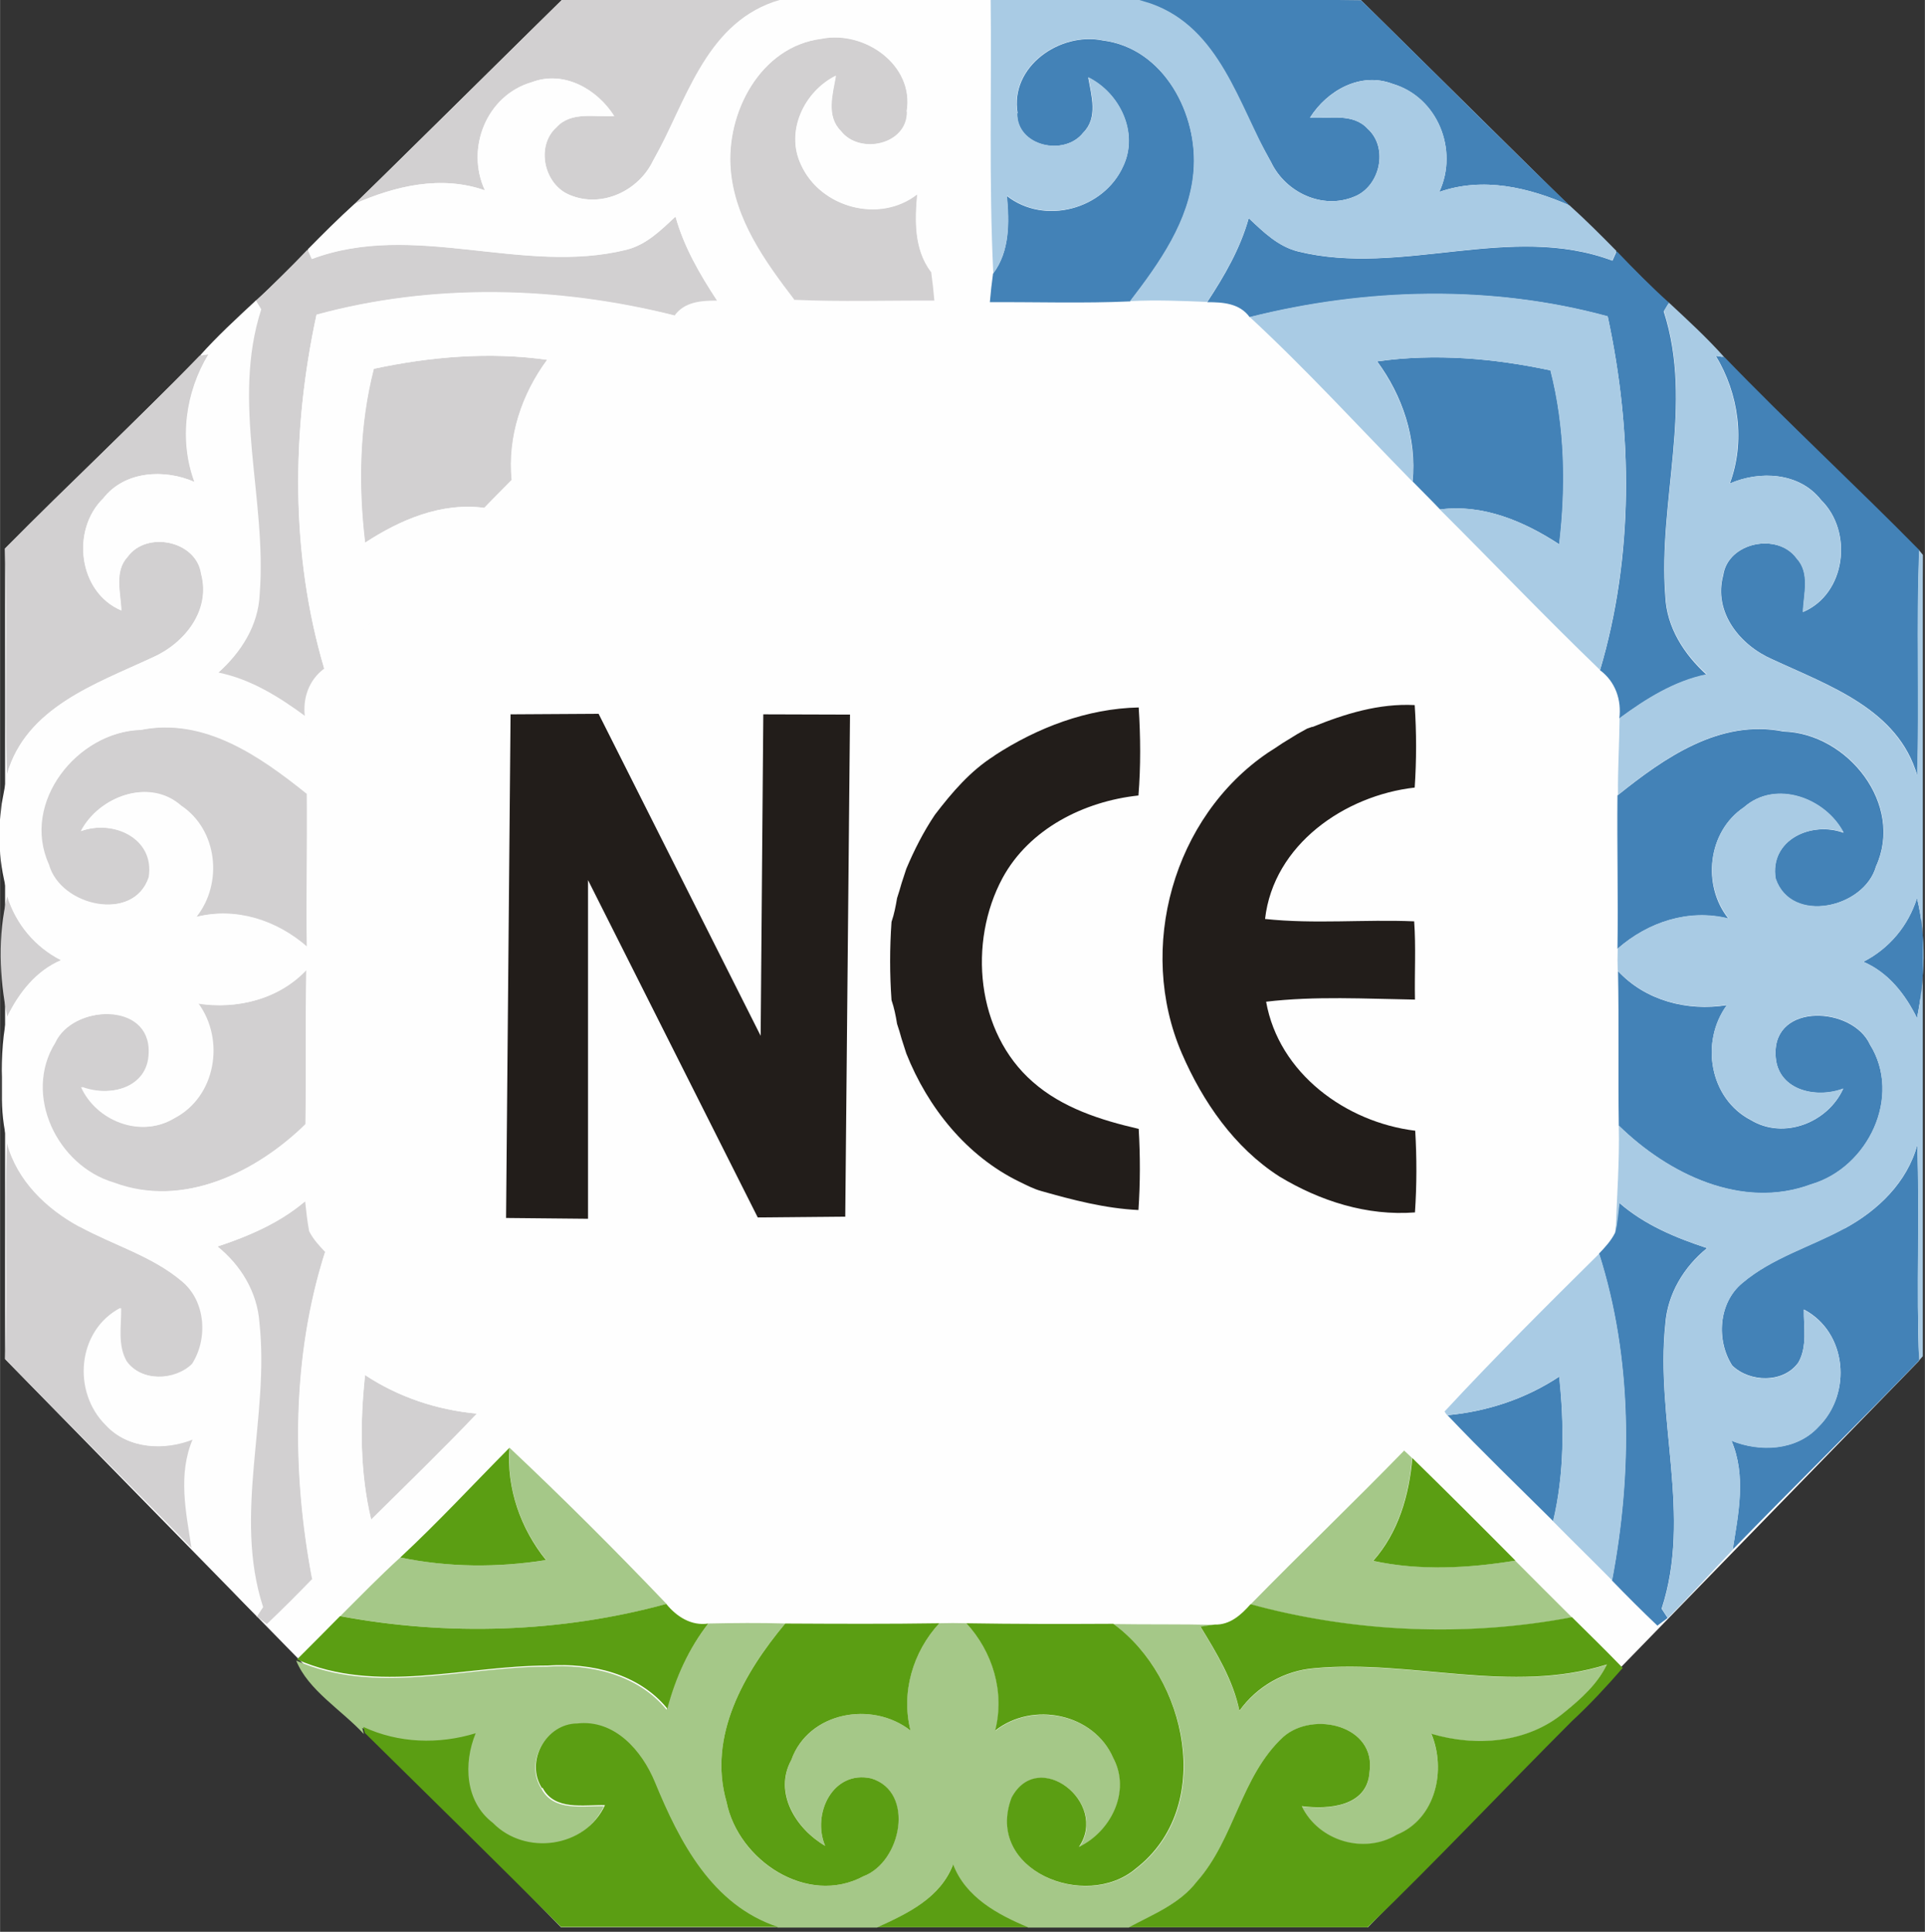
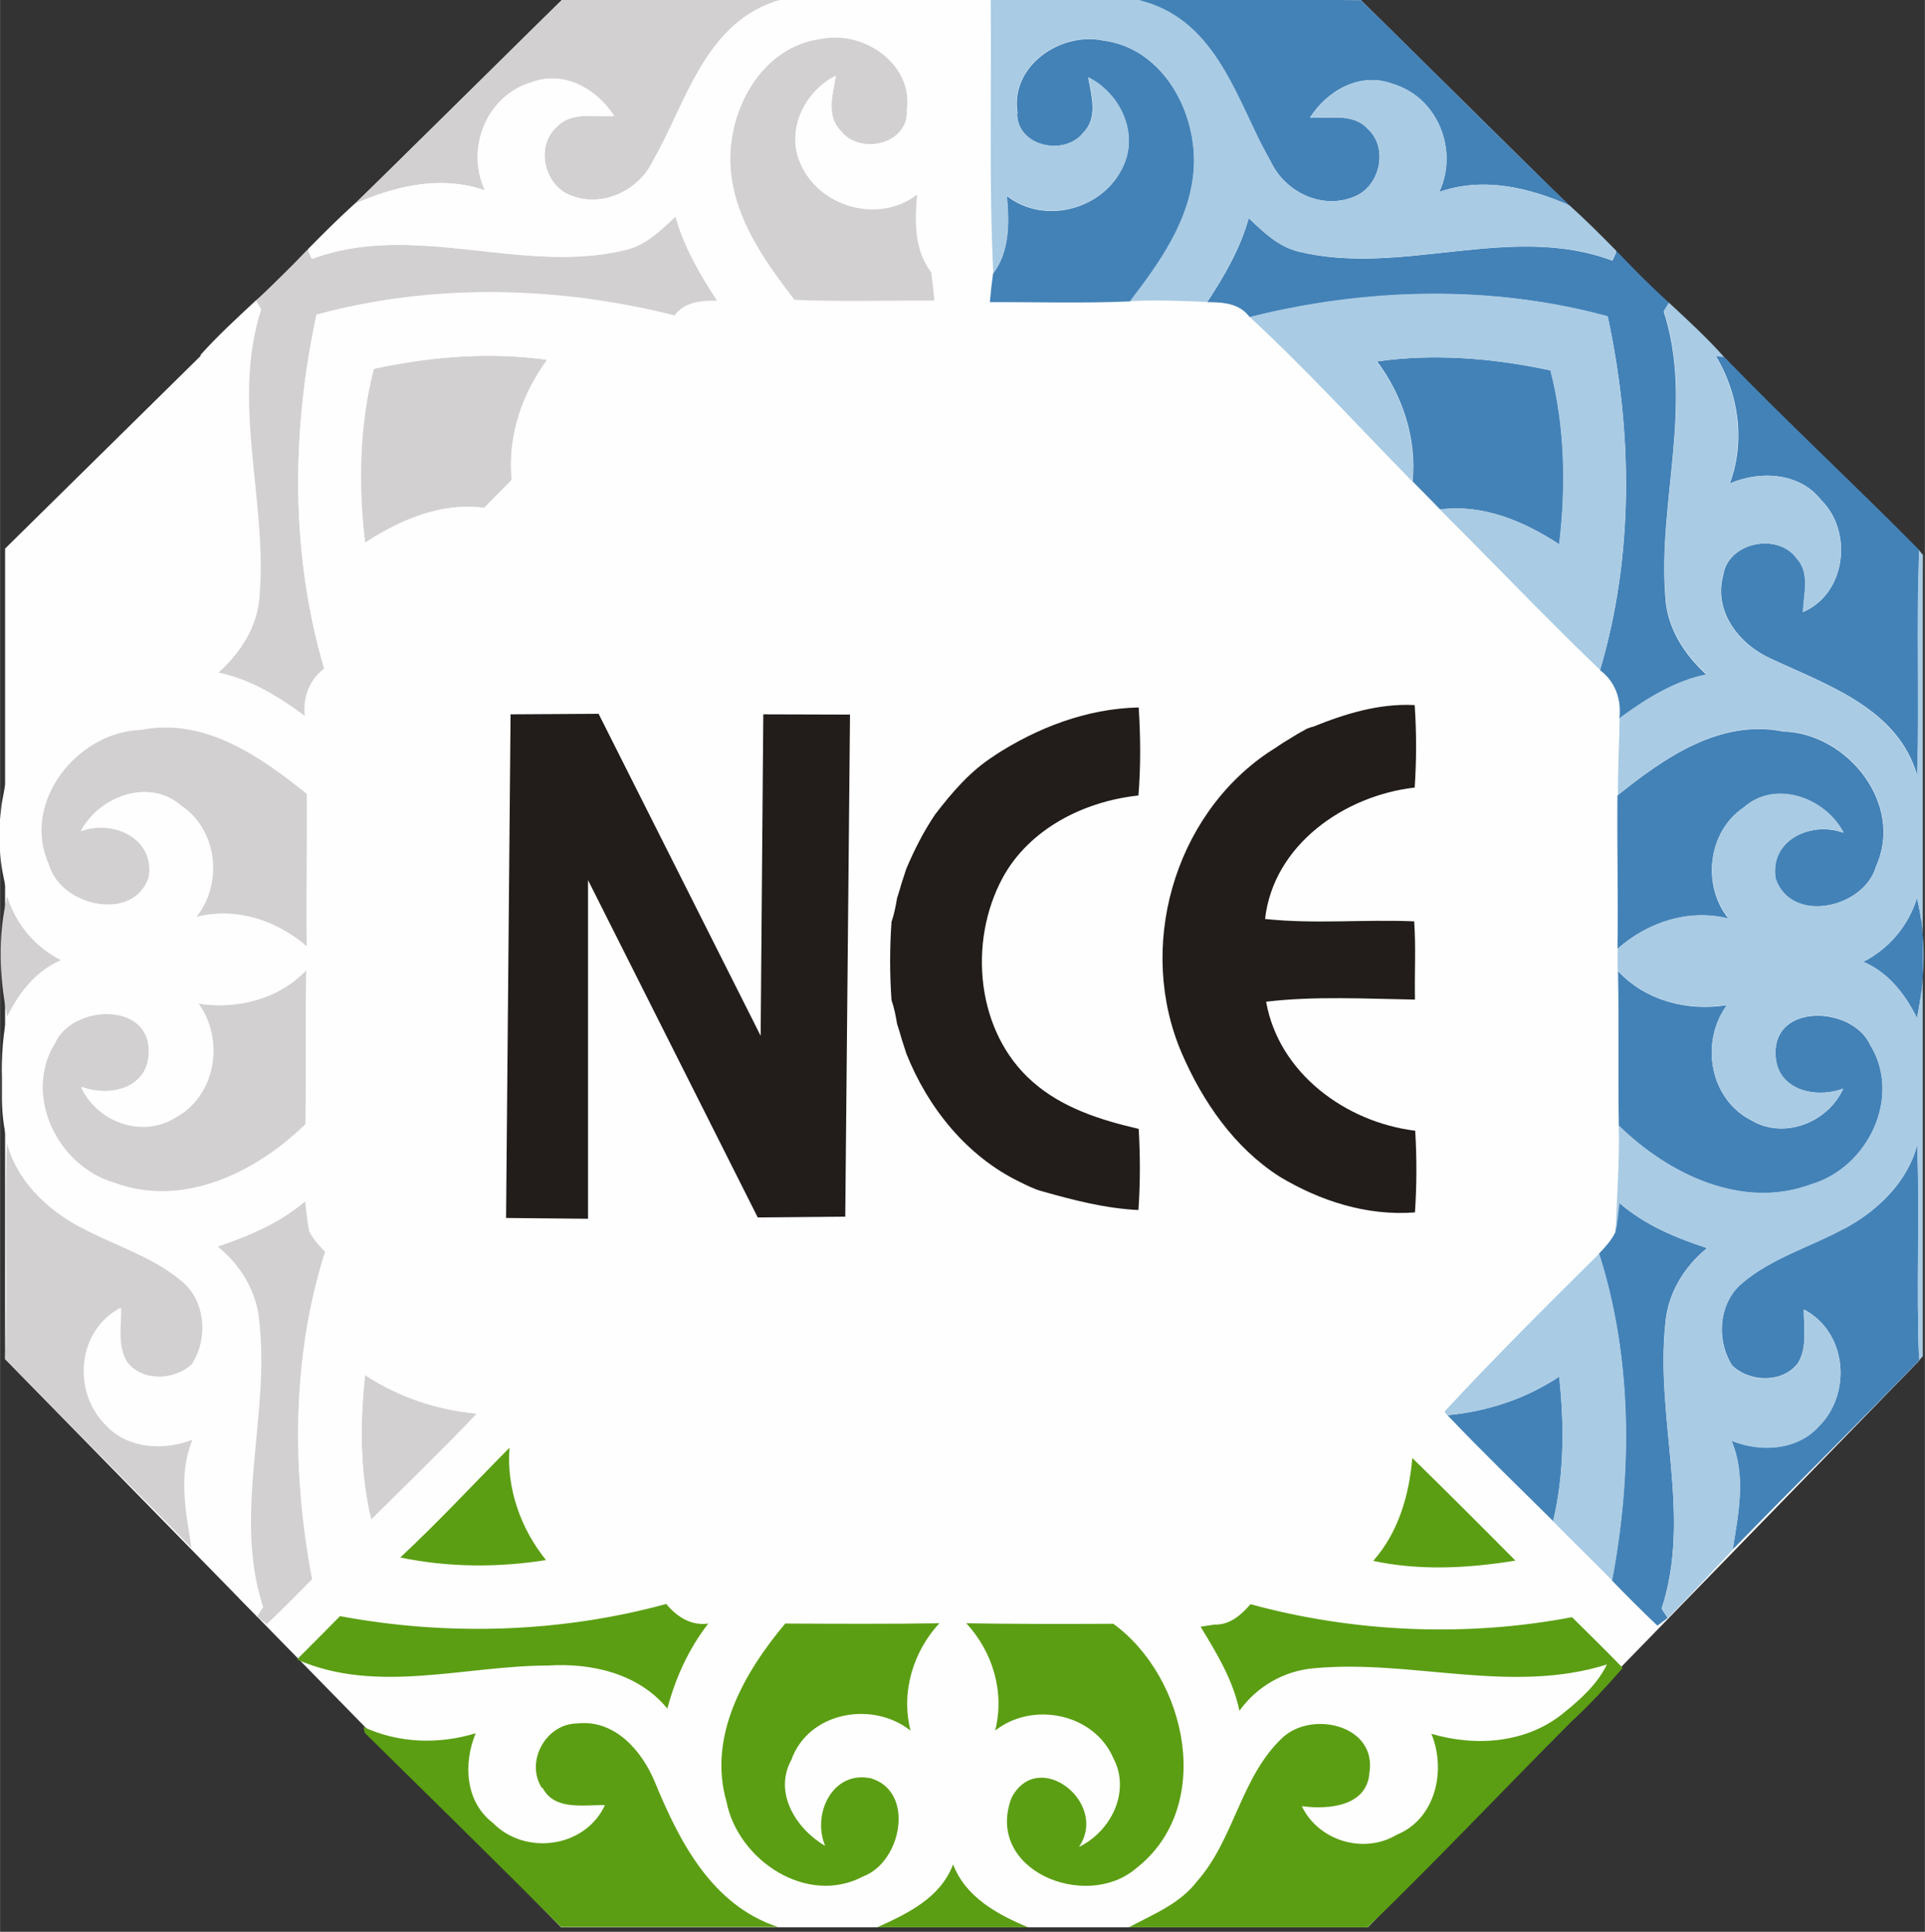
<svg xmlns="http://www.w3.org/2000/svg" xml:space="preserve" width="72.813mm" height="73.067mm" version="1.1" style="shape-rendering:geometricPrecision; text-rendering:geometricPrecision; image-rendering:optimizeQuality; fill-rule:evenodd; clip-rule:evenodd" viewBox="0 0 7281 7307">
  <rect x="0" y="0" width="7281" height="7307" fill="#333333" stroke="none" />
  <defs>
    <style type="text/css">
   
    .fil0 {fill:#FEFEFE}
    .fil7 {fill:#FEFEFE;fill-rule:nonzero}
    .fil1 {fill:#221D1A;fill-rule:nonzero}
    .fil2 {fill:#4382B7;fill-rule:nonzero}
    .fil5 {fill:#5B9E13;fill-rule:nonzero}
    .fil4 {fill:#A5C888;fill-rule:nonzero}
    .fil3 {fill:#A9CBE4;fill-rule:nonzero}
    .fil6 {fill:#D2D0D1;fill-rule:nonzero}
   
  </style>
  </defs>
  <g id="Слой_x0020_1">
    <polygon class="fil0" points="2130,-5 5148,1 7273,2099 7259,5147 5174,7290 2122,7290 19,5141 19,2075 " />
    <path class="fil1" d="M3762 2858c-91,57 -161,139 -226,224 -43,64 -78,133 -108,204 -6,19 -12,37 -18,55 -5,19 -11,37 -17,56 -5,30 -11,61 -21,90 -7,99 -7,198 0,296 10,29 16,59 21,90 6,18 12,37 17,56 6,18 12,37 18,56 81,204 228,388 428,485 27,13 53,27 82,35 120,34 242,66 368,72 7,-102 7,-205 1,-307 -143,-33 -289,-79 -401,-178 -214,-187 -245,-528 -114,-771 101,-186 308,-290 514,-312 9,-111 8,-222 1,-333 -195,4 -383,76 -546,182zm-1832 -156l334 -2 613 1218 10 -1216 328 1 -18 1899 -331 3 -642 -1276 0 1281 -310 -3 17 -1906zm3034 47c-5,2 -15,5 -20,7 -9,5 -27,15 -36,20 -19,12 -38,23 -57,35 -18,12 -37,25 -55,36 -359,244 -497,740 -326,1137 79,183 199,357 369,466 154,93 332,150 513,136 7,-103 7,-207 1,-309 -262,-32 -516,-217 -564,-488 186,-22 376,-11 563,-8 -2,-99 4,-198 -3,-296 -188,-8 -377,11 -564,-9 32,-281 301,-467 566,-497 7,-104 7,-208 0,-312 -135,-7 -264,33 -387,83z" />
    <path class="fil2" d="M3849 428c-30,-176 160,-308 322,-275 232,29 363,281 344,497 -16,188 -129,346 -240,490 -177,8 -354,2 -531,3 3,-36 7,-72 12,-108 64,-85 61,-194 52,-294 143,112 367,51 440,-112 60,-126 -12,-276 -132,-336 12,69 38,152 -19,209 -71,91 -253,52 -250,-74zm2276 4122c95,83 213,132 332,171 -88,71 -150,174 -158,288 -38,357 101,726 -14,1076 6,9 17,26 23,35 -10,7 -29,22 -39,29 -59,-56 -116,-113 -172,-171 77,-406 77,-841 -49,-1236 23,-24 46,-49 61,-79 7,-37 11,-75 15,-112zm-1845 -4559l868 10c264,258 523,520 789,776 -155,-68 -327,-109 -493,-51 74,-159 -7,-359 -177,-409 -121,-46 -247,25 -312,128 73,5 162,-19 218,42 80,72 47,219 -51,257 -120,50 -259,-16 -314,-130 -122,-218 -264,-531 -528,-623zm929 1376c218,-31 441,-12 656,34 55,214 59,440 33,658 -133,-87 -288,-153 -451,-132 -34,-36 -69,-70 -104,-106 16,-163 -38,-324 -134,-454zm1281 -21l33 5c240,249 495,484 737,730 -12,284 2,569 -8,853 -72,-252 -335,-341 -548,-440 -122,-53 -224,-178 -186,-318 18,-125 206,-163 278,-64 52,56 26,136 24,203 163,-69 190,-305 68,-424 -81,-104 -231,-112 -345,-62 59,-159 34,-339 -53,-483zm-1015 4007c151,-14 296,-62 423,-146 19,182 19,368 -23,547 -134,-133 -270,-264 -400,-401zm1573 -1715c98,-50 170,-136 203,-241 36,147 30,306 0,454 -44,-90 -109,-173 -203,-213zm-929 34c104,113 263,154 413,130 -102,139 -66,354 91,435 125,75 291,9 349,-119 -106,40 -254,4 -256,-130 -7,-196 291,-181 357,-37 123,197 -7,466 -222,529 -262,98 -541,-39 -728,-222 -3,-195 1,-390 -3,-585zm0 -664c177,-142 387,-289 627,-241 243,7 457,276 350,510 -44,158 -322,221 -380,47 -24,-147 135,-219 257,-174 -68,-131 -257,-202 -377,-96 -137,92 -159,295 -58,421 -151,-38 -305,13 -420,114 3,-194 -2,-387 0,-581zm-1395 -2182c54,51 110,106 185,125 392,97 804,-110 1190,35 4,-9 12,-27 16,-36 64,67 129,133 198,195 -5,8 -15,25 -20,33 114,351 -22,719 6,1077 5,118 71,220 156,297 -123,25 -230,93 -330,166 9,-71 -15,-140 -73,-183 128,-431 124,-899 29,-1338 -439,-120 -913,-107 -1354,3 -38,-53 -101,-57 -161,-57 65,-99 125,-202 157,-317zm2253 3821c126,-68 237,-175 275,-316 10,272 -4,544 7,815 -233,241 -472,475 -705,715 21,-137 52,-278 -5,-412 108,44 246,38 329,-52 128,-126 109,-358 -55,-444 -1,67 14,140 -21,201 -57,79 -184,75 -250,11 -61,-95 -52,-237 38,-312 113,-96 259,-137 387,-207z" />
    <path class="fil3" d="M5464 5339c189,-204 387,-401 585,-597 126,395 126,830 49,1236 -74,-75 -150,-149 -224,-224 43,-179 43,-365 23,-547 -127,84 -272,132 -423,146 -3,-3 -8,-10 -10,-14zm-1718 -5348l534 0 72 22c263,92 333,383 456,601 54,114 194,180 314,130 98,-39 132,-185 51,-257 -56,-61 -145,-37 -218,-42 65,-102 191,-174 312,-128 171,49 251,250 177,409 166,-58 338,-17 493,51 61,55 119,113 177,172 -4,9 -12,27 -16,36 -385,-145 -798,63 -1190,-35 -75,-18 -130,-74 -185,-125 -32,115 -92,218 -157,317 -97,-4 -194,-8 -292,-3 111,-145 224,-303 240,-490 19,-216 -112,-468 -344,-497 -161,-33 -352,99 -322,275 -3,126 179,166 250,74 57,-57 31,-140 19,-209 120,60 191,210 132,336 -73,163 -298,224 -440,112 9,101 11,209 -52,294 -17,-348 -6,-697 -10,-1045zm981 1208c440,-111 914,-123 1354,-3 95,438 98,906 -29,1338 -206,-198 -403,-405 -606,-607 163,-22 318,45 451,132 26,-218 22,-444 -33,-658 -214,-46 -438,-65 -656,-34 96,131 150,291 134,454 -204,-208 -401,-424 -615,-622zm1585 -55c72,67 145,134 210,207l-33 -5c87,145 111,324 53,483 114,-50 264,-42 345,62 123,119 95,355 -68,424 2,-67 28,-147 -24,-203 -72,-99 -259,-61 -278,64 -38,140 64,265 186,318 213,99 475,188 548,440 9,-284 -4,-569 8,-853l14 18 0 3031 -14 16c-11,-272 2,-544 -7,-815 -39,141 -150,248 -275,316 -128,70 -274,111 -387,207 -90,74 -100,217 -38,312 67,64 193,68 250,-11 35,-61 20,-134 21,-201 164,86 183,318 55,444 -83,90 -221,96 -329,52 57,134 27,275 5,412 -82,86 -161,174 -245,258 -6,-9 -17,-26 -23,-35 114,-350 -25,-719 14,-1076 8,-115 70,-217 158,-288 -119,-39 -237,-88 -332,-171 -4,37 -8,75 -15,112 5,-135 15,-270 12,-405 187,183 466,320 728,222 215,-63 344,-332 222,-529 -66,-144 -363,-159 -357,37 2,135 150,170 256,130 -58,129 -224,194 -349,119 -157,-81 -193,-296 -91,-435 -149,24 -309,-16 -413,-130 -1,-28 -1,-55 0,-83 115,-101 269,-152 420,-114 -101,-127 -80,-329 58,-421 120,-106 309,-35 377,96 -122,-44 -281,28 -257,174 59,174 337,111 380,-47 107,-234 -107,-503 -350,-510 -241,-48 -451,99 -627,241 -1,-97 5,-194 6,-291 99,-73 207,-141 330,-166 -86,-77 -151,-178 -156,-297 -28,-358 108,-726 -6,-1077 5,-8 15,-25 20,-33zm736 2494c95,40 159,123 203,213 30,-148 36,-307 0,-454 -33,105 -105,191 -203,241z" />
-     <path class="fil4" d="M1927 5476c203,191 401,389 594,591 -399,109 -827,122 -1234,46 75,-75 149,-151 227,-222 181,38 369,39 552,10 -96,-119 -151,-272 -138,-425zm753 665c97,-2 193,-3 290,0 -155,184 -294,426 -222,675 44,222 304,395 518,281 142,-54 195,-317 30,-370 -146,-33 -226,134 -175,255 -109,-64 -195,-201 -128,-325 66,-182 306,-225 451,-111 -38,-144 9,-298 109,-406 34,-1 68,-1 102,0 101,109 147,261 110,407 141,-112 374,-65 447,104 67,125 -9,278 -130,336 114,-167 -154,-377 -255,-186 -103,273 279,429 470,268 301,-232 195,-721 -85,-926 128,2 255,0 382,3 -13,2 -40,6 -53,8 61,100 122,202 147,318 67,-92 170,-152 284,-161 368,-34 744,100 1106,-14 -37,74 -98,130 -161,181 -139,117 -334,131 -503,81 57,137 17,323 -131,382 -125,76 -296,23 -359,-108 100,12 247,2 256,-128 28,-178 -213,-235 -326,-134 -161,147 -184,386 -327,547 -65,85 -166,124 -257,173l-382 0c-116,-48 -237,-114 -284,-238 -48,127 -172,186 -287,238l-376 0c-249,-83 -373,-322 -466,-548 -49,-119 -152,-238 -294,-222 -118,2 -198,145 -133,245 46,87 156,64 236,66 -75,161 -302,192 -424,67 -105,-80 -111,-225 -65,-339 -140,42 -291,38 -425,-24l6 23c-84,-91 -211,-166 -256,-278 301,133 635,23 949,23 164,-11 344,30 452,163 31,-116 81,-226 155,-322zm2630 -655c10,9 21,19 31,29 -12,140 -53,282 -148,389 176,37 361,28 538,-1 71,72 143,143 215,215 -399,76 -824,58 -1216,-49 191,-195 389,-385 580,-581z" />
    <path class="fil5" d="M2970 6141c194,1 389,2 583,-1 -100,108 -146,262 -109,406 -145,-114 -386,-71 -451,111 -68,124 18,261 128,325 -51,-121 29,-288 175,-255 166,52 113,316 -30,370 -213,114 -474,-60 -518,-281 -72,-249 67,-490 222,-675zm2372 -626c131,128 261,258 390,388 -177,29 -362,39 -538,1 95,-107 136,-248 148,-389zm-3828 376c143,-133 276,-277 413,-415 -12,153 42,306 138,425 -183,29 -370,28 -552,-10zm536 873c-65,-100 14,-244 133,-245 142,-16 245,103 294,222 93,226 216,466 466,548l-821 0c-246,-246 -494,-490 -742,-734l-6 -23c133,62 285,67 425,24 -47,114 -40,259 65,339 122,125 349,95 424,-67 -80,-2 -191,22 -236,-66zm3364 -206c169,50 363,36 503,-81 63,-51 125,-107 161,-181 -363,114 -738,-20 -1106,14 -114,9 -218,69 -284,161 -24,-116 -86,-218 -147,-318 13,-2 40,-6 53,-8 58,2 101,-37 136,-77 392,107 817,125 1216,49 64,63 129,127 192,192 -61,70 -124,138 -192,201 -259,259 -510,526 -773,780l-903 0c91,-49 192,-88 257,-173 143,-161 166,-399 327,-547 113,-100 353,-43 326,134 -9,130 -156,141 -256,128 63,131 234,183 359,108 148,-60 188,-245 131,-382zm-4128 -445c406,76 835,63 1234,-46 39,48 95,84 159,74 -74,95 -124,205 -155,322 -108,-133 -288,-174 -452,-163 -314,0 -648,110 -949,-23 55,-55 109,-109 163,-164zm2368 27c186,3 371,3 557,2 280,204 385,694 85,926 -190,161 -573,6 -470,-268 101,-191 369,19 255,186 121,-58 197,-210 130,-336 -73,-169 -305,-216 -447,-104 37,-146 -9,-298 -110,-407zm-336 1150c115,-52 239,-111 287,-238 47,124 168,190 284,238l-570 0z" />
-     <path class="fil6" d="M3429 422c30,-176 -160,-308 -322,-275 -232,29 -363,281 -344,497 16,188 129,346 240,490 177,8 354,2 531,3 -3,-36 -7,-72 -12,-108 -64,-85 -61,-194 -52,-294 -143,112 -367,51 -440,-112 -60,-126 12,-276 132,-336 -12,69 -38,152 19,209 71,91 253,52 250,-74zm-2276 4122c-95,83 -213,132 -332,171 88,71 150,174 158,288 38,357 -101,726 14,1076 -6,9 -17,26 -23,35 10,7 29,22 39,29 59,-56 116,-113 172,-171 -77,-406 -77,-841 49,-1236 -23,-24 -46,-49 -61,-79 -7,-37 -11,-75 -15,-112zm1845 -4559l-868 10c-264,258 -523,520 -789,776 155,-68 327,-109 493,-51 -74,-159 7,-359 177,-409 121,-46 247,25 312,128 -73,5 -162,-19 -218,42 -80,72 -47,219 51,257 120,50 259,-16 314,-130 122,-218 264,-531 528,-623zm-929 1376c-218,-31 -441,-12 -656,34 -55,214 -59,440 -33,658 133,-87 288,-153 451,-132 34,-36 69,-70 104,-106 -16,-163 38,-324 134,-454zm-1281 -21l-33 5c-240,249 -495,484 -737,730 12,284 -2,569 8,853 72,-252 335,-341 548,-440 122,-53 224,-178 186,-318 -18,-125 -206,-163 -278,-64 -52,56 -26,136 -24,203 -163,-69 -190,-305 -68,-424 81,-104 231,-112 345,-62 -59,-159 -34,-339 53,-483zm1015 4007c-151,-14 -296,-62 -423,-146 -19,182 -19,368 23,547 134,-133 270,-264 400,-401zm-1573 -1715c-98,-50 -170,-136 -203,-241 -36,147 -30,306 0,454 44,-90 109,-173 203,-213zm929 34c-104,113 -263,154 -413,130 102,139 66,354 -91,435 -125,75 -291,9 -349,-119 106,40 254,4 256,-130 7,-196 -291,-181 -357,-37 -123,197 7,466 222,529 262,98 541,-39 728,-222 3,-195 -1,-390 3,-585zm0 -664c-177,-142 -387,-289 -627,-241 -243,7 -457,276 -350,510 44,158 322,221 380,47 24,-147 -135,-219 -257,-174 68,-131 257,-202 377,-96 137,92 159,295 58,421 151,-38 305,13 420,114 -3,-194 2,-387 0,-581zm1395 -2182c-54,51 -110,106 -185,125 -392,97 -804,-110 -1190,35 -4,-9 -12,-27 -16,-36 -64,67 -129,133 -198,195 5,8 15,25 20,33 -114,351 22,719 -6,1077 -5,118 -71,220 -156,297 123,25 230,93 330,166 -9,-71 15,-140 73,-183 -128,-431 -124,-899 -29,-1338 439,-120 913,-107 1354,3 38,-53 101,-57 161,-57 -65,-99 -125,-202 -157,-317zm-2253 3821c-126,-68 -237,-175 -275,-316 -10,272 4,544 -7,815 233,241 472,475 705,715 -21,-137 -52,-278 5,-412 -108,44 -246,38 -329,-52 -128,-126 -109,-358 55,-444 1,67 -14,140 21,201 57,79 184,75 250,11 61,-95 52,-237 -38,-312 -113,-96 -259,-137 -387,-207z" />
+     <path class="fil6" d="M3429 422c30,-176 -160,-308 -322,-275 -232,29 -363,281 -344,497 16,188 129,346 240,490 177,8 354,2 531,3 -3,-36 -7,-72 -12,-108 -64,-85 -61,-194 -52,-294 -143,112 -367,51 -440,-112 -60,-126 12,-276 132,-336 -12,69 -38,152 19,209 71,91 253,52 250,-74zm-2276 4122c-95,83 -213,132 -332,171 88,71 150,174 158,288 38,357 -101,726 14,1076 -6,9 -17,26 -23,35 10,7 29,22 39,29 59,-56 116,-113 172,-171 -77,-406 -77,-841 49,-1236 -23,-24 -46,-49 -61,-79 -7,-37 -11,-75 -15,-112zm1845 -4559l-868 10c-264,258 -523,520 -789,776 155,-68 327,-109 493,-51 -74,-159 7,-359 177,-409 121,-46 247,25 312,128 -73,5 -162,-19 -218,42 -80,72 -47,219 51,257 120,50 259,-16 314,-130 122,-218 264,-531 528,-623zm-929 1376c-218,-31 -441,-12 -656,34 -55,214 -59,440 -33,658 133,-87 288,-153 451,-132 34,-36 69,-70 104,-106 -16,-163 38,-324 134,-454zm-1281 -21l-33 5zm1015 4007c-151,-14 -296,-62 -423,-146 -19,182 -19,368 23,547 134,-133 270,-264 400,-401zm-1573 -1715c-98,-50 -170,-136 -203,-241 -36,147 -30,306 0,454 44,-90 109,-173 203,-213zm929 34c-104,113 -263,154 -413,130 102,139 66,354 -91,435 -125,75 -291,9 -349,-119 106,40 254,4 256,-130 7,-196 -291,-181 -357,-37 -123,197 7,466 222,529 262,98 541,-39 728,-222 3,-195 -1,-390 3,-585zm0 -664c-177,-142 -387,-289 -627,-241 -243,7 -457,276 -350,510 44,158 322,221 380,47 24,-147 -135,-219 -257,-174 68,-131 257,-202 377,-96 137,92 159,295 58,421 151,-38 305,13 420,114 -3,-194 2,-387 0,-581zm1395 -2182c-54,51 -110,106 -185,125 -392,97 -804,-110 -1190,35 -4,-9 -12,-27 -16,-36 -64,67 -129,133 -198,195 5,8 15,25 20,33 -114,351 22,719 -6,1077 -5,118 -71,220 -156,297 123,25 230,93 330,166 -9,-71 15,-140 73,-183 -128,-431 -124,-899 -29,-1338 439,-120 913,-107 1354,3 38,-53 101,-57 161,-57 -65,-99 -125,-202 -157,-317zm-2253 3821c-126,-68 -237,-175 -275,-316 -10,272 4,544 -7,815 233,241 472,475 705,715 -21,-137 -52,-278 5,-412 -108,44 -246,38 -329,-52 -128,-126 -109,-358 55,-444 1,67 -14,140 21,201 57,79 184,75 250,11 61,-95 52,-237 -38,-312 -113,-96 -259,-137 -387,-207z" />
    <path class="fil7" d="M1814 5333c-189,-204 -387,-401 -585,-597 -126,395 -126,830 -49,1236 74,-75 150,-149 224,-224 -43,-179 -43,-365 -23,-547 127,84 272,132 423,146 3,-3 8,-10 10,-14zm1718 -5348l-534 0 -72 22c-263,92 -333,383 -456,601 -54,114 -194,180 -314,130 -98,-39 -132,-185 -51,-257 56,-61 145,-37 218,-42 -65,-102 -191,-174 -312,-128 -171,49 -251,250 -177,409 -166,-58 -338,-17 -493,51 -61,55 -119,113 -177,172 4,9 12,27 16,36 385,-145 798,63 1190,-35 75,-18 130,-74 185,-125 32,115 92,218 157,317 97,-4 194,-8 292,-3 -111,-145 -224,-303 -240,-490 -19,-216 112,-468 344,-497 161,-33 352,99 322,275 3,126 -179,166 -250,74 -57,-57 -31,-140 -19,-209 -120,60 -191,210 -132,336 73,163 298,224 440,112 -9,101 -12,209 52,294 17,-348 6,-697 10,-1045zm-981 1208c-440,-111 -914,-123 -1354,-3 -95,438 -98,906 29,1338 206,-198 403,-405 606,-607 -163,-22 -318,45 -451,132 -26,-218 -22,-444 33,-658 214,-46 438,-65 656,-34 -96,131 -150,291 -134,454 204,-208 401,-424 615,-622zm-1585 -55c-72,67 -145,134 -210,207l33 -5c-87,145 -111,324 -53,483 -114,-50 -264,-42 -345,62 -123,119 -95,355 68,424 -2,-67 -28,-147 24,-203 72,-99 259,-61 278,64 38,140 -64,265 -186,318 -213,99 -475,188 -548,440l-21 113c-6,54 -14,116 -7,164 2,70 17,125 30,186 33,105 105,191 203,241 -95,40 -159,123 -203,213 -17,36 -25,169 -22,230l0 60c-1,64 5,128 22,190 39,141 150,248 275,316 128,70 274,111 387,207 90,74 100,217 38,312 -67,64 -193,68 -250,-11 -35,-61 -20,-134 -21,-201 -164,86 -183,318 -55,444 83,90 221,96 329,52 -57,134 -27,275 -5,412 82,86 161,174 245,258 6,-9 17,-26 23,-35 -114,-350 25,-719 -14,-1076 -8,-115 -70,-217 -158,-288 119,-39 246,-97 342,-180l-6 -284c-187,183 -466,320 -728,222 -215,-63 -345,-332 -222,-529 66,-144 363,-159 357,37 -2,135 -150,170 -256,130 58,129 224,194 349,119 157,-81 193,-296 91,-435 149,24 309,-16 413,-130 1,-28 1,-55 0,-83 -115,-101 -269,-152 -420,-114 101,-127 80,-329 -58,-421 -120,-106 -309,-35 -377,96 122,-44 281,28 257,174 -59,174 -337,111 -380,-47 -107,-234 107,-503 350,-510 241,-48 451,99 627,241 1,-97 -5,-194 -6,-291 -99,-73 -207,-141 -330,-166 86,-77 151,-178 156,-297 28,-358 -108,-726 6,-1077 -5,-8 -15,-25 -20,-33z" />
  </g>
</svg>